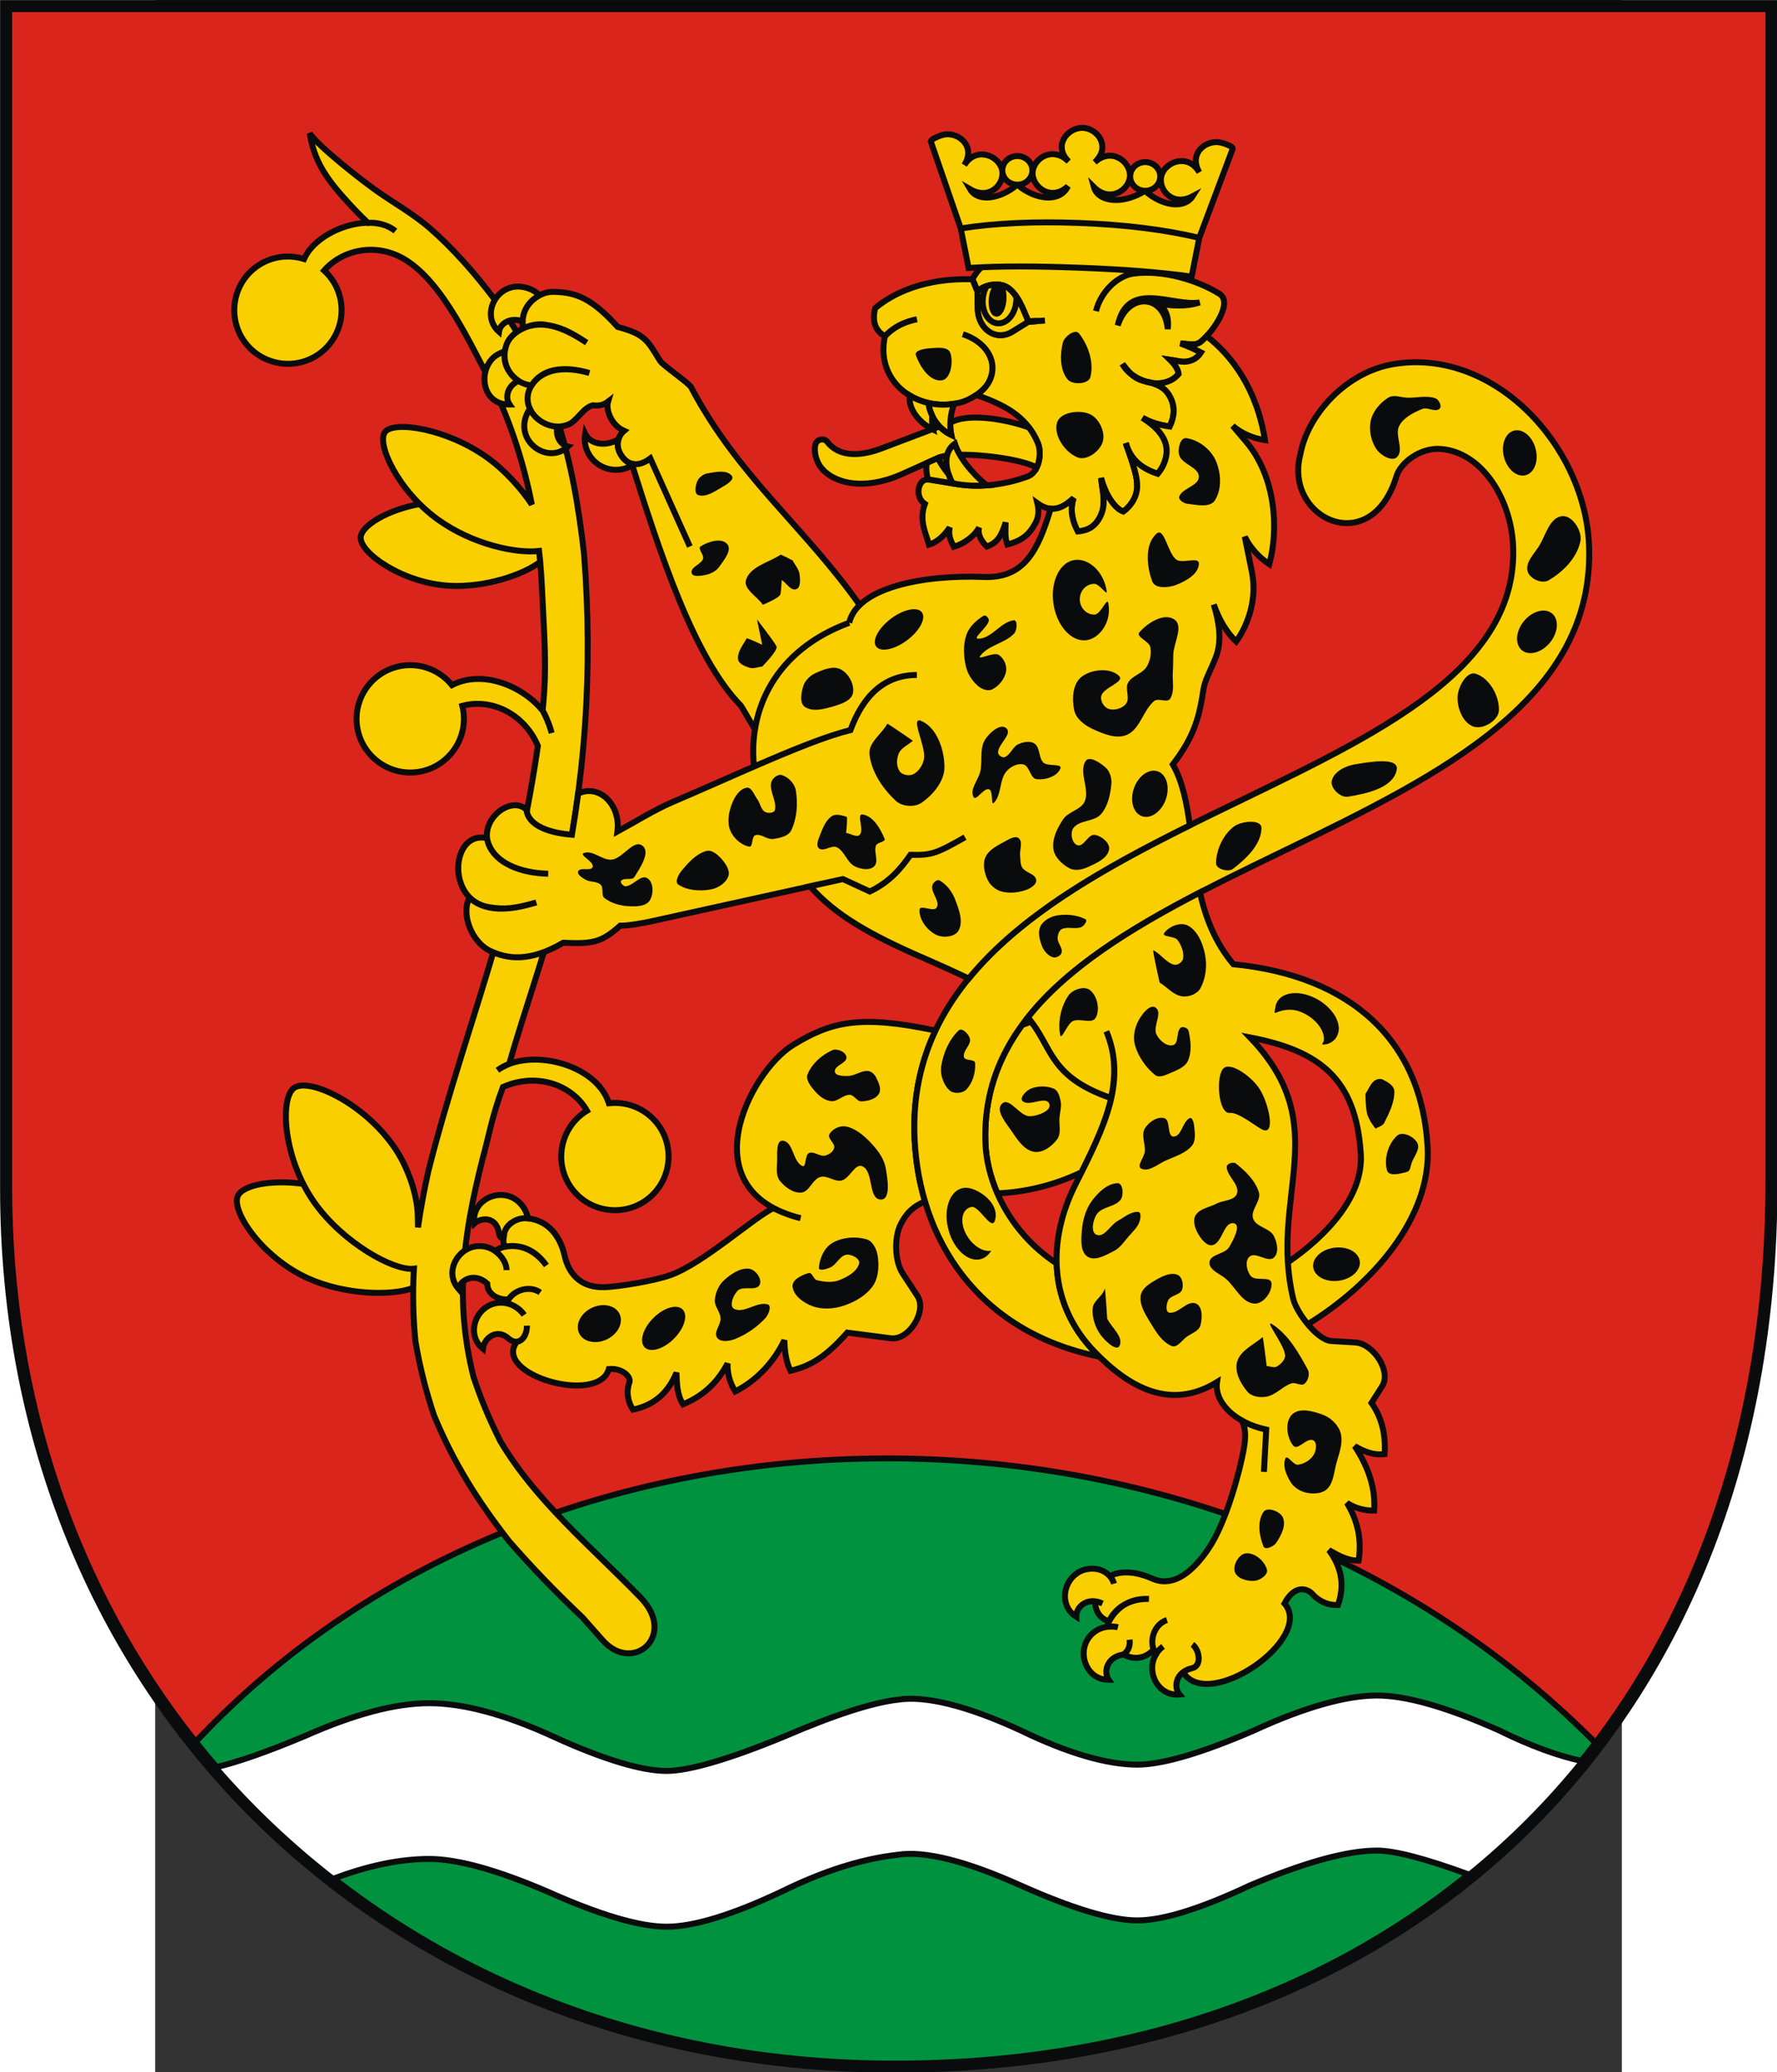
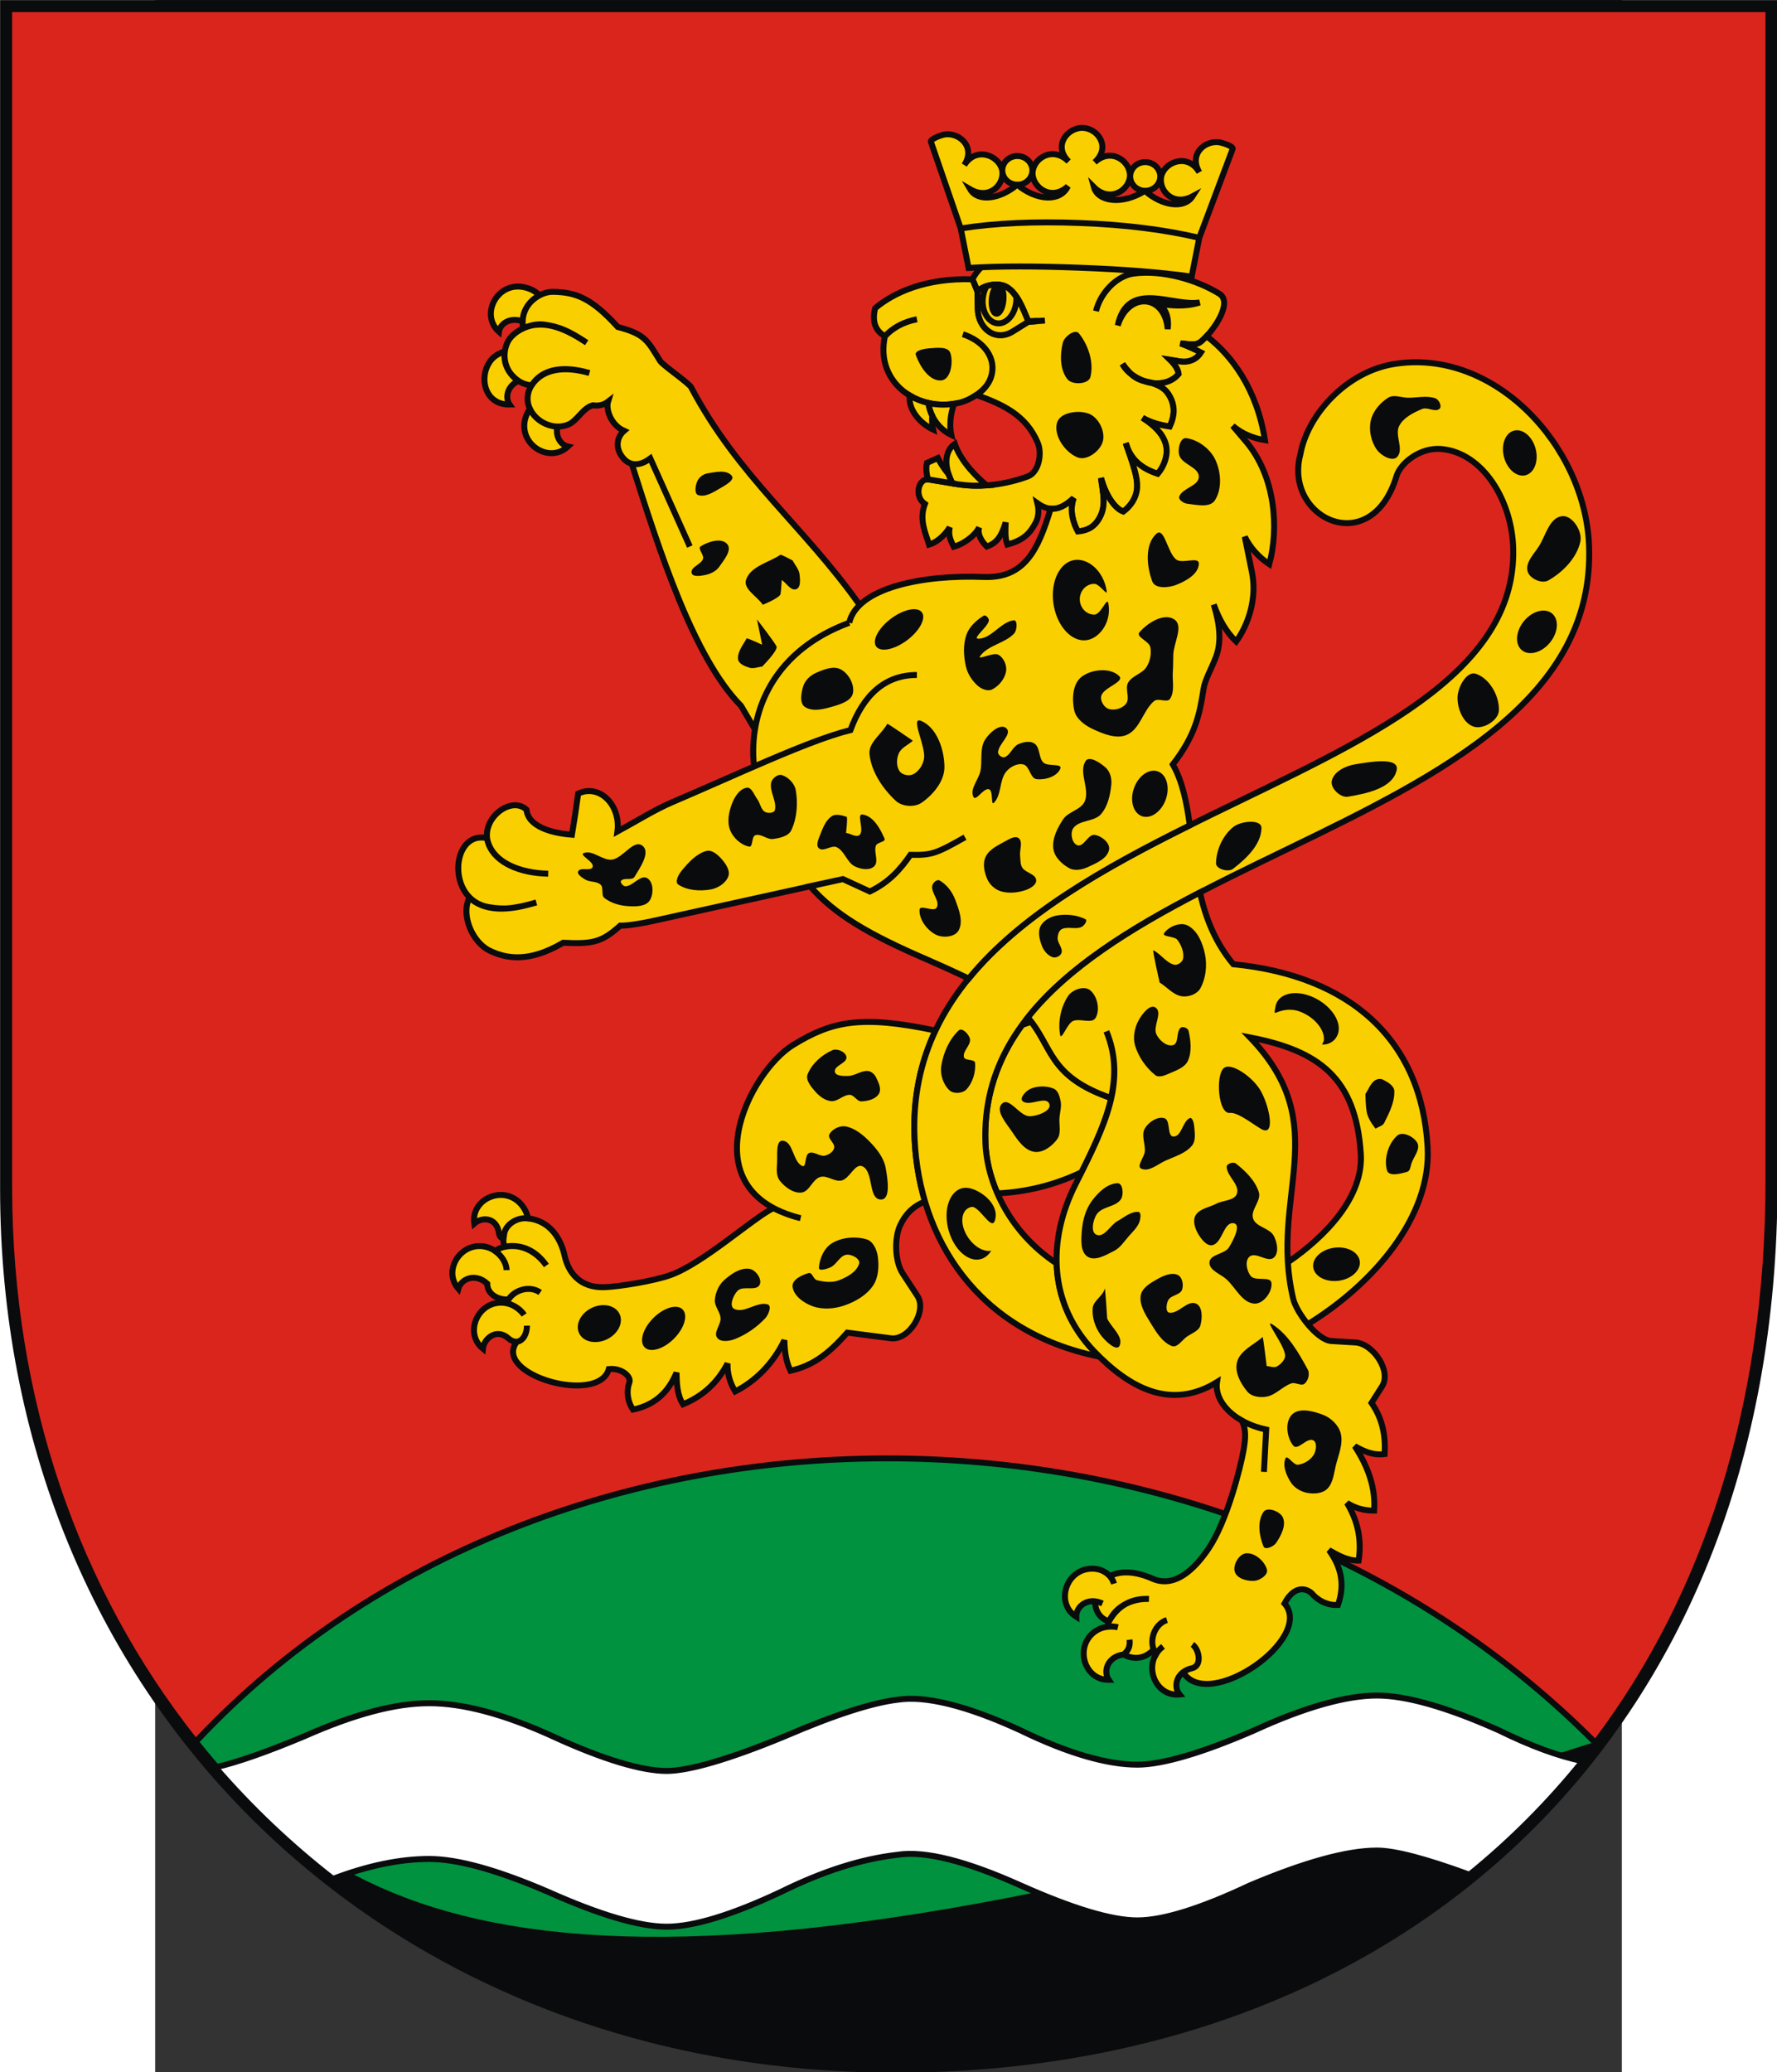
<svg xmlns="http://www.w3.org/2000/svg" xmlns:ns1="http://sodipodi.sourceforge.net/DTD/sodipodi-0.dtd" xmlns:ns2="http://www.inkscape.org/namespaces/inkscape" xml:space="preserve" width="744" height="867.529" style="shape-rendering:geometricPrecision; text-rendering:geometricPrecision; image-rendering:optimizeQuality; fill-rule:evenodd; clip-rule:evenodd" viewBox="0 0 210.256 297.039" id="svg2" ns1:version="0.32" ns2:version="0.45.1" ns1:docname="POL gmina Ostrówek (powiat lubartowski) COA.svg" ns2:output_extension="org.inkscape.output.svg.inkscape" ns1:docbase="C:\Users\Mistrz\Desktop" version="1.0">
  <rect x="0" y="0" width="210.256" height="297.039" fill="#333333" stroke="none" />
  <ns1:namedview ns2:window-height="480" ns2:window-width="640" ns2:pageshadow="2" ns2:pageopacity="0.0" guidetolerance="10.0" gridtolerance="10.0" objecttolerance="10.0" borderopacity="1.0" bordercolor="#666666" pagecolor="#ffffff" id="base" />
  <defs id="defs4">
    <style type="text/css" id="style6">
   
    .str0 {stroke:#0A0B0C;stroke-width:0.5}
    .fil1 {fill:#00923F}
    .fil0 {fill:#0A0B0C}
    .fil2 {fill:#DA251D}
    .fil3 {fill:#FACF00}
    .fil4 {fill:white}
   
  </style>
  </defs>
  <g id="Warstwa_x0020_1" transform="matrix(1.712,0,0,1.712,-78.564,-61.955)">
    <path class="fil0" d="M 181.739,135.235 C 181.739,182.279 149.543,210.111 107.077,209.739 C 64.612,209.367 32.905,178.378 32.905,135.687 L 32.905,36.197 L 181.739,36.197 L 181.739,135.235 L 181.739,135.235 z " id="path10" style="fill:#0a0b0c" />
-     <path class="fil1" d="M 49.616,182.058 C 78.817,150.953 134.545,150.454 166.163,182.146 C 152.94,199.479 131.772,208.951 107.081,208.734 C 83.199,208.524 62.77,198.476 49.616,182.058 L 49.616,182.058 z " id="path12" style="fill:#00923f" />
+     <path class="fil1" d="M 49.616,182.058 C 78.817,150.953 134.545,150.454 166.163,182.146 C 83.199,208.524 62.77,198.476 49.616,182.058 L 49.616,182.058 z " id="path12" style="fill:#00923f" />
    <path class="fil2" d="M 180.731,135.093 C 180.731,153.974 175.495,169.724 166.47,181.748 C 134.591,149.933 78.763,150.43 49.295,181.657 C 39.572,169.334 33.913,153.484 33.913,135.54 L 33.913,37.202 L 180.731,37.202 L 180.731,135.093 L 180.731,135.093 z " id="path14" style="fill:#da251d" />
-     <path class="fil3 str0" d="M 63.099,81.176 C 63.161,80.203 65.325,78.891 68.038,78.396 C 68.503,78.858 69.014,79.297 69.565,79.694 C 72.52,81.818 76.178,82.546 78.037,82.325 C 78.072,82.626 78.103,82.928 78.134,83.23 C 76.712,84.332 73.448,85.423 70.454,85.232 C 66.571,84.985 63.016,82.476 63.099,81.176 z M 73.288,133.299 C 71.692,139.649 70.94,145.037 72.547,151.481 C 73.182,153.399 73.895,155.081 74.805,156.887 C 77.758,161.859 82.326,165.632 86.523,169.945 C 89.636,173.144 85.889,176.394 83.356,173.529 L 81.664,171.616 C 79.489,169.56 77.491,167.497 75.524,165.241 C 72.869,161.831 70.901,158.706 69.24,154.712 C 68.547,152.618 68.059,150.69 67.685,148.517 C 67.475,146.393 67.442,144.395 67.555,142.425 C 65.844,142.624 61.577,140.223 59.208,136.859 C 56.613,133.178 56.297,128.149 57.53,127.281 C 58.762,126.412 63.265,128.49 65.859,132.172 C 67.011,133.807 67.841,136.138 67.88,138.001 L 67.9,138.965 C 68.113,137.438 68.403,135.893 68.757,134.284 C 70.4,127.751 72.625,121.384 74.499,114.917 C 75.946,109.605 77.145,104.095 77.936,98.645 C 76.742,95.852 73.937,94.65 71.611,95.293 C 71.655,95.472 71.69,95.656 71.712,95.845 C 72.007,98.303 70.243,100.548 67.785,100.844 C 65.327,101.139 63.081,99.375 62.786,96.917 C 62.491,94.459 64.255,92.213 66.713,91.918 C 68.302,91.727 69.802,92.396 70.743,93.558 C 73.285,92.232 76.662,93.626 78.322,95.679 C 78.484,95.88 78.857,96.718 79.093,97.568 C 78.875,96.731 78.509,95.993 78.331,95.673 C 78.726,92.022 78.457,89.51 78.3,85.873 C 78.249,84.716 78.175,83.515 78.037,82.325 C 76.178,82.546 72.52,81.818 69.565,79.694 C 66.227,77.293 64.38,73.32 65.142,72.356 C 65.905,71.392 70.343,72.093 73.681,74.494 C 75.181,75.572 76.504,77.05 77.431,78.433 C 76.754,75.004 75.702,71.682 74.183,68.545 C 72.396,65.296 70.04,59.794 66.7,57.856 C 64.306,56.468 61.526,57.129 60.039,58.842 C 60.175,58.966 60.306,59.101 60.429,59.245 C 62.035,61.129 61.808,63.976 59.924,65.582 C 58.039,67.188 55.193,66.961 53.586,65.077 C 51.98,63.193 52.207,60.346 54.091,58.74 C 55.309,57.702 56.929,57.43 58.356,57.876 C 59.454,55.399 64.009,53.883 66.003,55.53 C 65.436,55.076 64.493,54.76 63.717,54.86 C 62.982,54.148 62.615,53.782 61.69,52.753 C 59.772,50.62 59.157,49.227 58.829,47.352 C 59.507,48.405 63.17,51.282 64.461,52.188 C 65.941,53.229 67.539,54.118 68.902,55.309 C 70.831,56.994 72.621,59.026 74.241,61.163 C 79.203,67.705 80.908,74.552 81.806,82.606 C 82.558,92.3 81.933,101.654 79.788,111.117 C 78.575,115.942 76.899,120.529 75.534,125.274 C 75.036,125.49 74.737,125.665 74.554,125.809 C 77.141,123.874 82.82,125.211 83.883,128.569 C 85.37,128.404 86.907,128.981 87.904,130.233 C 89.446,132.17 89.123,135.008 87.186,136.55 C 85.249,138.092 82.412,137.769 80.87,135.832 C 79.328,133.895 79.65,131.058 81.587,129.516 C 81.735,129.398 81.889,129.291 82.047,129.195 C 80.818,127.059 77.883,125.941 75.014,127.21 C 74.086,129.685 73.852,131.258 73.288,133.299 L 73.288,133.299 z M 52.81,136.331 C 53.215,135.436 55.588,134.942 58.285,135.32 C 58.553,135.848 58.86,136.366 59.208,136.859 C 61.577,140.223 65.844,142.624 67.555,142.425 C 67.524,142.957 67.504,143.489 67.496,144.027 C 65.773,144.717 61.801,144.638 58.681,143.226 C 54.86,141.496 52.231,137.61 52.81,136.331 L 52.81,136.331 z " id="path16" style="fill:#facf00;stroke:#0a0b0c;stroke-width:0.5" />
    <path class="fil3 str0" d="M 77.016,147.194 C 77.044,147.827 76.683,148.476 76.194,148.538 C 75.837,148.552 75.596,148.371 75.501,148.284 C 74.481,147.344 73.413,148.284 73.333,149.12 C 71.689,147.779 72.966,144.988 75.186,145.291 C 75.823,145.379 76.471,145.802 76.783,146.289 C 76.419,145.789 75.875,145.432 75.322,145.315 C 75.704,144.242 77.224,143.755 78.127,144.415 C 77.271,143.821 76.035,144.157 75.478,144.998 C 74.664,145.052 73.7,144.609 73.694,143.67 C 72.665,142.741 71.5,143.29 71.277,144.1 C 69.885,142.498 71.618,139.966 73.755,140.64 C 74.572,140.897 75.308,141.75 75.316,142.543 C 75.31,141.953 74.901,141.33 74.356,140.943 C 74.575,140.779 74.84,140.656 75.153,140.589 C 76.547,140.293 77.845,141.002 78.648,142.155 C 77.851,140.999 76.659,140.308 75.153,140.589 C 75.059,140.349 75.03,140.115 75.057,139.901 C 74.794,139.859 74.701,139.624 74.679,139.462 C 74.492,138.085 73.238,138.08 72.612,138.64 C 72.309,136.54 75.14,135.35 76.57,137.075 C 76.83,137.389 77.038,137.785 77.099,138.212 C 76.124,138.082 75.051,138.831 75.101,139.759 C 75.048,138.828 76.114,138.095 77.089,138.205 C 79.353,138.461 79.995,140.528 80.172,141.318 C 80.317,141.971 80.89,144.059 83.529,143.971 C 84.695,143.933 87.656,143.458 89.045,142.956 C 91.804,141.959 95.881,138.234 97.647,137.353 C 98.395,137.718 99.156,138.009 99.936,138.193 C 90.581,135.855 95.645,125.937 99.317,123.683 C 102.566,121.69 104.994,121.169 111.233,122.482 C 109.973,125.159 109.321,128.157 109.481,131.572 C 109.564,133.347 109.851,135.104 110.351,136.788 C 109.362,137.21 108.727,137.818 108.269,138.804 C 107.772,139.875 107.828,141.816 108.476,142.807 L 109.719,144.705 C 110.549,145.974 109.004,148.445 107.501,148.25 L 103.843,147.777 C 102.189,149.65 100.904,150.553 99.09,150.97 C 98.699,150.189 98.602,149.31 98.58,148.417 C 97.619,150.399 96.143,151.849 94.46,152.704 C 94.009,151.969 93.795,151.187 93.82,150.362 C 93.064,151.785 91.96,153.005 90.093,153.778 C 89.576,152.958 89.575,152.041 89.544,151.13 C 88.907,152.644 87.858,153.813 85.902,154.224 C 85.382,153.436 85.368,152.587 85.583,151.99 C 85.816,151.533 85.039,150.718 83.878,150.826 C 83.027,153.883 74.073,151.281 76.179,148.536 C 76.715,148.471 77.036,147.846 77.016,147.194 L 77.016,147.194 z M 118.482,122.014 C 118.737,121.93 118.993,121.839 119.254,121.741 C 121.048,124.075 120.897,126.389 125.931,128.132 C 126.306,126.403 126.375,124.542 125.543,122.552 C 127.105,126.407 125.727,129.823 123.464,134.344 C 121.161,135.453 118.717,136.019 116.412,136.115 C 115.779,134.654 115.461,133.188 115.413,131.881 C 115.272,128.057 116.43,124.832 118.482,122.014 L 118.482,122.014 z " id="path18" style="fill:#facf00;stroke:#0a0b0c;stroke-width:0.5" />
    <path class="fil3 str0" d="M 122.8,77.9 C 122.409,78.984 122.803,80.059 123.149,80.691 C 124.114,80.61 124.628,80.182 124.98,79.533 C 125.54,78.499 125.264,77.542 125.091,76.216 C 125.544,77.86 126.344,78.818 126.958,79.028 C 127.511,78.625 128.068,77.919 128.116,76.993 C 128.158,76.168 127.82,75.172 127.166,73.294 C 127.567,74.736 128.569,75.446 129.839,75.863 C 130.444,75.146 130.742,74.174 130.511,73.359 C 130.272,72.514 129.562,71.796 128.561,71.171 C 129.228,71.563 130.055,71.795 130.847,71.906 C 131.247,71.06 131.303,70.243 130.892,69.446 C 130.535,68.752 130.088,68.494 129.265,68.226 C 128.154,68.025 127.652,67.719 126.891,66.67 C 127.691,68.156 130.346,68.994 131.593,67.505 C 131.538,67.075 131.255,66.682 130.87,66.306 C 131.404,66.382 131.894,66.562 132.419,66.439 C 132.839,66.342 133.179,66.136 133.462,65.7 C 132.895,65.401 132.325,65.157 131.753,64.939 C 132.391,64.983 133.017,65.183 133.48,64.781 C 134.659,63.755 136.107,61.484 135.015,60.799 C 133.169,59.64 130.238,58.76 127.787,59.102 C 126.327,59.305 125.01,60.798 124.672,62.242 C 125.01,60.798 126.508,58.732 129.081,59.024 C 125.419,56.54 116.291,55.594 114.333,59.57 L 114.746,60.597 L 114.774,62.062 C 114.805,63.721 116.273,64.826 117.692,63.944 L 118.988,63.14 L 120.394,63.032 L 119.003,63.1 C 118.541,62.007 118.115,60.796 117.212,60.24 C 116.576,59.848 115.376,59.99 114.751,60.58 L 114.334,59.575 C 110.425,59.452 107.735,60.684 106.183,61.992 C 105.94,62.941 106.078,63.817 106.994,64.344 C 107.627,63.678 108.468,63.164 109.681,62.921 C 108.693,63.12 107.771,63.518 106.994,64.353 C 106.149,68.278 109.821,70.777 113.297,69.896 C 113.668,69.802 114.194,69.578 114.66,69.257 C 115.212,68.878 115.686,68.378 115.882,67.776 C 116.386,66.233 115.327,64.767 113.521,64.174 C 115.318,64.757 116.376,66.223 115.873,67.766 C 115.676,68.368 115.23,68.912 114.66,69.257 C 116.821,70.045 118.81,70.916 119.797,73.274 C 120.174,74.172 119.882,75.74 118.968,76.079 C 117.16,76.749 115.112,77.033 113.198,76.753 L 110.669,76.338 C 109.804,76.196 109.413,77.772 110.343,78.386 C 109.826,79.754 110.438,80.898 110.693,81.795 C 111.222,81.639 111.9,81.177 112.423,80.347 C 112.299,80.99 112.462,81.371 112.76,81.973 C 113.534,81.765 114.503,81.103 114.887,80.353 C 114.724,80.901 115.065,81.501 115.528,81.954 C 116.421,81.642 116.764,81.044 117.105,79.936 C 117.098,80.547 117.022,81.153 117.245,81.784 C 118.604,81.436 119.138,80.848 119.617,79.96 C 119.87,79.492 119.907,78.903 119.765,78.326 C 120.747,79.023 121.651,78.992 122.8,77.9 L 122.8,77.9 z " id="path20" style="fill:#facf00;stroke:#0a0b0c;stroke-width:0.5" />
    <path class="fil3 str0" d="M 123.315,54.861 C 119.529,54.718 116.286,54.863 113.344,55.316 L 110.846,48.06 C 110.776,47.842 111.672,47.519 111.902,47.468 C 113.13,47.197 114.652,48.433 113.642,50.011 C 114.638,48.425 116.514,49.209 116.8,50.381 C 117.086,51.553 115.791,53.003 114.136,52.037 C 114.791,53.144 116.67,52.854 118.076,51.652 C 117.369,51.646 116.813,51.096 116.825,50.433 C 116.836,49.772 117.412,49.242 118.106,49.254 C 118.8,49.266 119.357,49.816 119.345,50.477 C 119.333,51.139 118.757,51.67 118.076,51.652 C 119.693,53.003 121.687,53.125 122.316,51.791 C 120.926,53.08 119.323,51.864 119.361,50.661 C 119.4,49.459 121.041,48.374 122.382,49.713 C 121.029,48.385 122.302,46.858 123.562,46.896 C 124.822,46.934 125.962,48.501 124.561,49.778 C 125.951,48.489 127.554,49.706 127.516,50.908 C 127.477,52.11 125.836,53.195 124.495,51.857 C 124.831,53.086 126.865,53.373 128.772,52.167 C 129.466,52.178 130.042,51.648 130.054,50.986 C 130.065,50.324 129.509,49.774 128.815,49.762 C 128.12,49.75 127.545,50.28 127.533,50.942 C 127.521,51.604 128.078,52.154 128.772,52.167 C 130.203,53.443 132.065,53.708 132.759,52.625 C 131.07,53.533 129.828,52.039 130.155,50.878 C 130.482,49.717 132.385,48.998 133.325,50.618 C 132.37,49.006 133.936,47.823 135.153,48.137 C 135.381,48.195 136.192,48.448 136.113,48.663 L 133.319,56.103 C 130.402,55.417 127.146,55.005 123.315,54.861 C 119.529,54.718 116.286,54.863 113.344,55.316 L 114.001,58.626 C 116.649,58.455 119.694,58.471 123.307,58.607 C 126.967,58.745 130.04,58.978 132.681,59.355 L 133.319,56.103 C 130.402,55.417 127.146,55.005 123.315,54.861 L 123.315,54.861 z " id="path22" style="fill:#facf00;stroke:#0a0b0c;stroke-width:0.5" />
    <path class="fil3 str0" d="M 149.838,76.051 C 147.698,83.09 140.383,79.581 141.779,74.256 C 142.377,70.894 145.645,67.326 149.598,66.675 C 158.004,65.292 165.623,73.506 165.957,81.849 C 166.982,107.455 114.507,107.371 115.412,131.881 C 115.531,135.102 117.291,139.285 121.376,141.987 C 121.459,144.659 122.464,147.214 124.531,149.362 C 124.672,149.508 124.814,149.651 124.958,149.791 C 114.664,147.704 109.868,139.84 109.481,131.571 C 108.182,103.861 160.179,103.409 159.607,82.1 C 159.501,78.141 157.088,74.077 153.564,73.785 C 151.834,73.641 150.177,74.938 149.838,76.051 L 149.838,76.051 z " id="path24" style="fill:#facf00;stroke:#0a0b0c;stroke-width:0.5" />
    <path class="fil3 str0" d="M 136.168,116.928 C 134.62,115.062 133.844,113.016 133.374,110.919 C 127.533,113.948 122.267,117.219 118.966,121.386 C 121.077,123.838 120.643,126.3 125.931,128.131 C 126.306,126.402 126.375,124.541 125.543,122.551 C 127.213,126.673 125.521,130.29 122.983,135.296 C 120.517,140.161 120.757,145.44 124.531,149.361 C 127.52,152.466 130.972,154.278 134.804,151.918 C 134.564,153.534 136.178,155.3 138.923,155.899 L 138.734,159.436 L 138.924,155.894 C 138.078,155.704 137.429,155.456 136.858,155.121 C 137.261,155.833 137.203,156.629 137.019,157.666 C 136.761,159.12 135.633,163.579 134.106,165.842 C 131.751,169.333 129.952,168.625 129.341,168.353 C 128.754,168.092 127.132,167.49 125.834,168.162 C 126.007,168.372 126.122,168.582 126.18,168.793 C 125.942,168.045 125.247,167.553 124.392,167.542 C 122.151,167.512 121.221,170.439 123.017,171.568 C 122.996,170.732 123.953,169.87 125.211,170.459 C 125.014,170.371 124.813,170.297 124.587,170.277 C 124.594,170.99 124.948,171.728 125.764,171.95 C 126.504,170.609 127.684,170.009 129.105,170.076 C 127.7,170.035 126.357,170.653 125.764,171.95 C 125.694,172.103 125.645,172.256 125.614,172.406 C 125.936,172.363 126.266,172.38 126.501,172.446 C 125.867,172.313 125.198,172.416 124.71,172.721 C 122.811,173.91 123.616,176.873 125.737,176.85 C 125.267,176.155 125.604,174.913 126.98,174.727 C 127.352,174.427 127.55,174.074 127.481,173.488 C 127.554,174.071 127.356,174.43 126.98,174.731 C 127.781,175.165 128.734,175.14 129.498,174.317 C 129.154,173.368 129.623,172.174 130.609,171.843 C 129.519,172.18 129.005,173.747 129.708,174.688 C 129.836,174.441 130.051,174.237 130.287,174.054 C 128.497,175.401 129.553,178.284 131.665,178.079 C 131.135,177.429 131.366,176.176 132.721,175.873 C 133.588,175.678 133.3,174.277 132.744,173.888 C 133.308,174.279 133.581,175.643 132.734,175.874 C 132.485,175.942 132.22,176.012 131.967,176.219 C 134.075,179.588 143.003,173.379 140.457,170.454 C 141.364,168.742 142.477,169.262 142.834,169.711 C 143.299,170.208 144.014,170.623 144.933,170.584 C 145.572,168.746 145.123,167.284 144.18,165.992 C 144.956,166.423 145.721,166.883 146.665,166.863 C 146.957,164.917 146.494,163.384 145.686,162.038 C 146.363,162.473 147.121,162.687 147.962,162.68 C 148.093,160.847 147.509,159.079 146.338,157.282 C 147.094,157.712 147.876,158.072 148.839,157.946 C 148.961,156.089 148.49,154.736 147.743,153.662 L 148.615,152.291 C 149.452,151.027 147.895,148.691 146.382,148.6 L 144.379,148.479 C 143.2,148.409 141.458,146.092 141.186,144.95 C 139.134,136.308 144.72,130.491 137.566,123.055 C 143.354,124.174 146.433,126.457 146.844,132.799 C 147.075,136.379 143.966,139.673 140.738,141.887 C 140.798,142.871 140.934,143.89 141.186,144.95 C 141.32,145.51 141.806,146.353 142.407,147.074 C 147.897,143.697 152.759,138.086 152.44,132.254 C 151.949,123.255 145.958,117.891 136.168,116.928 L 136.168,116.928 z " id="path26" style="fill:#facf00;stroke:#0a0b0c;stroke-width:0.5" />
    <path class="fil3 str0" d="M 72.202,111.355 C 73.78,112.766 76.054,112.262 77.81,111.758 C 76.039,112.268 75.187,112.373 73.837,112.15 C 70.208,111.551 70.677,105.7 73.673,106.369 C 74.052,108.432 76.494,109.302 78.803,109.349 C 76.487,109.309 74.411,108.46 73.806,106.868 C 73.034,104.839 75.659,102.752 76.984,103.986 C 77.118,105.381 79.031,105.949 80.788,106.085 C 80.984,104.937 81.157,103.79 81.309,102.643 C 81.59,102.503 81.897,102.426 82.219,102.426 C 83.547,102.426 84.63,103.739 84.63,105.348 C 84.63,105.508 84.619,105.664 84.599,105.817 C 86.073,105.017 87.736,103.978 89.174,103.367 C 94.469,101.115 100.671,98.156 104.109,97.326 C 105.177,94.421 106.974,92.704 109.674,92.709 C 106.974,92.704 105.177,94.421 104.109,97.326 C 102.111,97.808 99.18,99.011 96.035,100.375 C 95.534,95.635 97.793,90.624 104.006,88.337 C 99.148,90.126 96.708,93.579 96.114,97.267 L 94.942,95.284 C 90.963,91.246 88.092,82.264 85.801,75.031 C 86.176,75.109 86.681,75.074 87.352,74.576 L 90.661,81.952 L 87.352,74.576 C 86.562,75.174 85.572,75.367 84.894,74.292 C 84.378,73.475 84.653,72.694 85.155,72.265 C 84.04,71.773 83.615,70.461 83.811,69.821 C 83.511,70.052 83.094,70.212 82.541,70.128 C 81.747,70.308 81.228,71.411 80.525,71.72 C 79.263,72.273 77.781,71.537 77.268,70.416 C 77.105,70.645 76.947,70.987 76.878,71.249 C 76.302,73.414 78.91,75.038 80.451,73.579 C 79.832,73.437 79.389,72.711 79.572,71.919 C 78.925,71.899 77.778,71.517 77.268,70.416 C 76.991,69.826 76.983,69.131 77.41,68.46 C 78.304,67.053 80.077,66.788 82.254,67.423 C 80.082,66.796 78.295,67.102 77.409,68.459 C 76.03,68.346 74.97,67.04 75.169,65.613 C 75.115,65.942 74.991,67.149 76.313,68.086 C 75.392,68.486 75.159,69.475 75.568,70.063 C 73.421,70.097 72.936,67.657 74.027,66.327 C 74.298,65.997 74.713,65.755 75.169,65.613 C 75.201,65.383 75.262,65.159 75.355,64.937 C 75.802,63.87 77.412,63.221 78.427,63.362 C 79.752,63.546 80.519,63.892 82.025,64.883 C 80.531,63.901 78.58,62.824 76.695,63.683 C 76.474,62.356 77.19,61.372 78.07,60.921 C 77.716,60.534 77.194,60.311 76.694,60.221 C 74.488,59.826 73.094,62.56 74.68,63.969 C 74.782,63.242 75.683,62.721 76.659,63.105 C 76.66,62.509 76.941,61.541 78.07,60.921 C 78.452,60.719 78.857,60.618 79.236,60.625 C 81.15,60.659 82.447,61.171 84.626,63.568 C 86.974,64.181 87.13,64.753 88.178,66.418 C 88.408,66.783 90.578,68.256 90.771,68.621 C 94.721,76.097 100.228,80.26 104.886,86.851 C 104.441,87.282 104.135,87.776 104.006,88.337 C 104.678,85.412 110.14,84.297 115.255,84.502 C 118.686,84.64 119.817,82.26 120.875,78.787 C 121.474,78.844 122.09,78.574 122.8,77.9 C 122.41,78.984 122.804,80.058 123.149,80.69 C 124.114,80.61 124.629,80.182 124.98,79.533 C 125.541,78.498 125.264,77.542 125.091,76.216 C 125.544,77.86 126.344,78.817 126.958,79.027 C 127.511,78.624 128.068,77.919 128.116,76.993 C 128.158,76.168 127.82,75.171 127.166,73.294 C 127.567,74.736 128.569,75.446 129.839,75.863 C 130.445,75.146 130.742,74.173 130.511,73.358 C 130.272,72.513 129.562,71.795 128.561,71.17 C 129.228,71.563 130.055,71.795 130.848,71.906 C 131.247,71.06 131.303,70.243 130.893,69.446 C 130.536,68.752 130.088,68.493 129.266,68.225 C 128.154,68.025 127.652,67.719 126.892,66.669 C 127.691,68.156 130.347,68.994 131.593,67.504 C 131.538,67.074 131.255,66.682 130.87,66.306 C 131.404,66.382 131.894,66.561 132.419,66.439 C 132.839,66.341 133.18,66.136 133.462,65.7 C 132.895,65.4 132.325,65.157 131.753,64.939 C 132.391,64.983 133.017,65.183 133.48,64.78 C 133.63,64.65 133.784,64.5 133.937,64.335 C 136.039,65.957 138.142,68.745 138.819,73.046 C 137.765,72.876 136.864,72.476 136.117,71.846 L 137.22,73.144 C 139.722,76.089 139.989,80.459 139.181,83.433 C 138.267,82.819 137.583,82.05 137.128,81.128 L 137.731,84.103 C 138.171,86.275 137.442,88.465 136.41,89.906 C 135.579,89.118 134.977,88.056 134.531,86.807 C 135.013,88.385 135.21,89.891 134.717,91.194 C 134.318,92.246 133.8,93.073 133.672,93.905 C 133.341,96.072 132.971,97.787 131.104,100.2 C 131.917,101.624 132.263,103.39 132.527,105.296 C 125.338,108.869 118.376,112.787 114.014,118.128 C 112.773,117.537 111.413,116.92 110.555,116.55 C 105.555,114.397 102.808,112.761 100.722,110.396 L 103.48,109.8 L 105.736,110.839 C 107.405,110.037 108.333,108.915 109.135,107.768 C 110.96,107.819 111.375,107.608 113.703,106.298 C 111.375,107.608 110.96,107.819 109.135,107.768 C 108.333,108.915 107.405,110.037 105.736,110.839 L 103.48,109.8 L 87.528,113.317 C 86.739,113.491 85.446,113.719 84.832,113.698 C 83.271,115.099 82.529,115.244 80.052,115.131 C 77.198,116.808 75.312,116.469 73.913,115.8 C 72.446,115.098 71.469,112.809 72.202,111.355 L 72.202,111.355 z " id="path28" style="fill:#facf00;stroke:#0a0b0c;stroke-width:0.5" />
-     <path class="fil3 str0" d="M 102.165,73.18 C 102.694,73.879 103.954,74.785 106.727,73.733 L 111.573,71.896 C 111.847,72.186 112.177,72.431 112.552,72.61 C 112.482,72.285 112.456,71.927 112.474,71.554 L 112.871,71.404 C 114.325,70.852 117.109,71.281 119.058,71.985 C 119.343,72.359 119.592,72.784 119.797,73.274 C 120.042,73.856 120.004,74.717 119.7,75.344 C 118.652,74.715 115.438,74.237 113.269,74.268 C 113.086,73.952 112.946,73.645 112.849,73.355 C 112.506,73.599 112.294,73.938 112.201,74.339 C 111.901,74.38 111.654,74.439 111.476,74.519 L 108.465,75.871 C 104.754,77.537 102.085,76.386 101.386,74.914 C 101.176,74.471 101.044,73.855 101.183,73.384 C 101.314,72.94 101.922,72.86 102.165,73.18 L 102.165,73.18 z " id="path30" style="fill:#facf00;stroke:#0a0b0c;stroke-width:0.5" />
    <path class="fil3 str0" d="M 110.636,69.933 C 110.636,69.933 110.635,69.933 110.635,69.933 C 110.765,71.004 111.464,72.091 112.552,72.61 C 112.389,71.846 112.468,70.901 112.787,70.001 C 112.053,70.117 111.322,70.089 110.636,69.933 L 110.636,69.933 z " id="path32" style="fill:#facf00;stroke:#0a0b0c;stroke-width:0.5" />
    <path class="fil3 str0" d="M 109.065,69.303 C 108.945,70.549 109.979,71.659 111.028,72.159 C 110.953,71.806 110.93,71.414 110.958,71.006 C 110.79,70.661 110.679,70.297 110.635,69.933 C 110.635,69.933 110.636,69.933 110.636,69.933 C 110.636,69.933 110.637,69.933 110.637,69.933 C 110.075,69.805 109.542,69.592 109.065,69.303 z " id="path34" style="fill:#facf00;stroke:#0a0b0c;stroke-width:0.5" />
    <path class="fil3 str0" d="M 112.649,76.663 C 111.955,75.327 111.938,74.002 112.849,73.355 C 113.203,74.411 114.134,75.684 115.522,76.832 C 114.742,76.888 113.959,76.864 113.198,76.753 L 112.649,76.663 L 112.649,76.663 z " id="path36" style="fill:#facf00;stroke:#0a0b0c;stroke-width:0.5" />
    <path class="fil3 str0" d="M 110.604,76.332 C 110.462,75.835 110.427,75.362 110.514,74.951 L 111.428,74.541 C 111.646,74.975 111.947,75.433 112.324,75.893 C 112.406,76.146 112.515,76.404 112.649,76.663 L 112.908,76.705 L 110.669,76.338 C 110.647,76.335 110.626,76.333 110.604,76.332 L 110.604,76.332 z " id="path38" style="fill:#facf00;stroke:#0a0b0c;stroke-width:0.5" />
    <path class="fil0 str0" d="M 133.354,61.516 C 132.229,61.896 130.851,61.802 129.915,61.588 C 130.466,62.034 130.804,62.675 130.676,63.743 C 130.429,60.811 127.386,60.606 126.492,63.441 C 127.338,59.559 131.021,61.883 133.354,61.516 L 133.354,61.516 z " id="path40" style="fill:#0a0b0c;stroke:#0a0b0c;stroke-width:0.5" />
    <path class="fil3 str0" d="M 114.488,59.956 L 114.492,59.956 L 114.751,60.58 C 115.376,59.99 116.576,59.848 117.212,60.24 C 118.115,60.796 118.54,62.007 119.003,63.1 L 119.508,63.075 L 119.508,63.1 L 118.987,63.14 L 117.692,63.944 C 116.273,64.826 114.805,63.721 114.774,62.062 L 114.746,60.597 L 114.488,59.956 L 114.488,59.956 z " id="path42" style="fill:#facf00;stroke:#0a0b0c;stroke-width:0.5" />
    <path class="fil3 str0" d="M 115.508,60.156 C 116.082,59.968 116.734,59.945 117.212,60.24 C 117.535,60.439 117.784,60.728 117.999,61.06 C 118.006,61.183 118.004,61.309 117.993,61.437 C 117.901,62.51 117.196,63.329 116.425,63.263 C 115.653,63.197 115.098,62.268 115.19,61.197 C 115.224,60.806 115.338,60.449 115.508,60.156 L 115.508,60.156 z " id="path44" style="fill:#facf00;stroke:#0a0b0c;stroke-width:0.5" />
    <path class="fil0 str0" d="M 116.531,60.095 C 116.8,60.118 116.976,60.667 116.92,61.318 C 116.865,61.966 116.598,62.477 116.328,62.453 C 116.059,62.43 115.885,61.882 115.941,61.233 C 115.997,60.583 116.262,60.072 116.531,60.095 z " id="path46" style="fill:#0a0b0c;stroke:#0a0b0c;stroke-width:0.5" />
-     <path class="fil3 str0" d="M 84.683,72.974 C 84.653,72.991 84.624,73.008 84.593,73.025 C 83.572,73.586 82.382,73.391 81.944,72.593 C 81.927,72.563 81.913,72.532 81.898,72.501 C 81.804,73.06 81.888,73.651 82.18,74.182 C 82.871,75.442 84.47,75.902 85.739,75.205 C 85.773,75.186 85.806,75.167 85.838,75.147 C 85.826,75.109 85.814,75.07 85.801,75.031 C 85.857,75.043 85.916,75.051 85.978,75.057 C 85.979,75.056 85.98,75.055 85.981,75.055 C 85.586,75.013 85.206,74.788 84.894,74.292 C 84.596,73.82 84.562,73.36 84.683,72.974 L 84.683,72.974 z " id="path48" style="fill:#facf00;stroke:#0a0b0c;stroke-width:0.5" />
    <path class="fil4 str0" d="M 155.941,193.168 C 152.293,191.831 149.7,191.146 148.195,191.146 C 145.68,191.146 142.113,192.141 137.551,194.07 C 133.457,196 130.299,196.994 128.136,196.994 C 125.972,196.994 122.697,196 118.369,194.07 C 113.807,192.023 110.357,191.146 108.077,191.497 C 104.977,191.848 101.76,192.9 98.31,194.597 C 94.216,196.527 90.999,197.521 88.719,197.521 C 86.438,197.521 83.105,196.527 78.777,194.597 C 74.567,192.784 71.233,191.848 68.835,191.848 C 66.378,191.848 63.674,192.414 60.776,193.519 C 57.19,190.729 53.895,187.606 50.931,184.179 C 52.744,183.762 55.224,182.899 58.425,181.555 C 62.52,179.742 65.97,178.807 68.835,178.807 C 71.701,178.807 75.151,179.742 79.128,181.555 C 83.455,183.544 86.672,184.479 88.719,184.479 C 90.532,184.479 93.866,183.544 98.661,181.555 C 102.872,179.742 106.03,178.748 108.077,178.514 C 110.357,178.163 113.807,178.982 118.369,181.088 C 122.346,183.017 125.621,183.952 128.136,183.952 C 130.182,183.952 133.457,183.017 137.902,181.088 C 142.229,179.099 145.68,178.163 148.195,178.163 C 150.593,178.163 153.984,179.099 158.429,181.088 C 161.081,182.394 163.411,183.244 165.42,183.657 C 162.583,187.172 159.413,190.349 155.941,193.168 z " id="path50" style="fill:#ffffff;stroke:#0a0b0c;stroke-width:0.5" />
    <path class="fil0" d="M 84.667,146.028 C 85.147,146.683 84.826,147.662 83.954,148.209 C 83.082,148.756 81.979,148.669 81.5,148.014 C 81.02,147.36 81.34,146.381 82.213,145.833 C 83.085,145.286 84.188,145.374 84.667,146.028 z M 90.05,145.828 C 90.53,146.301 90.209,147.402 89.337,148.279 C 88.465,149.156 87.362,149.486 86.882,149.013 C 86.403,148.54 86.723,147.44 87.595,146.562 C 88.468,145.685 89.57,145.355 90.05,145.828 z M 95.638,142.43 C 94.87,142.331 94.098,142.874 93.522,143.392 C 93.075,143.795 92.807,144.427 92.753,145.027 C 92.704,145.562 93.201,146.029 93.234,146.566 C 93.267,147.118 92.621,147.752 92.945,148.201 C 93.246,148.617 94.007,148.489 94.484,148.297 C 95.423,147.917 96.293,147.307 96.984,146.566 C 97.25,146.281 97.55,145.523 97.177,145.412 C 96.277,145.145 95.24,146.19 94.388,145.796 C 93.914,145.578 94.299,144.618 94.676,144.258 C 95.132,143.823 96.21,144.334 96.503,143.777 C 96.752,143.305 96.167,142.499 95.638,142.43 L 95.638,142.43 z M 101.469,142.34 C 101.448,142.667 102.153,142.442 102.449,142.304 C 102.962,142.063 103.225,141.323 103.787,141.253 C 104.214,141.2 104.958,141.595 104.835,142.007 C 104.627,142.703 103.827,143.127 103.15,143.391 C 102.576,143.615 101.9,143.528 101.3,143.385 C 101.006,143.315 100.909,142.709 100.617,142.787 C 100.047,142.941 99.194,143.346 99.264,143.933 C 99.356,144.71 100.213,145.301 100.948,145.568 C 101.775,145.869 102.755,145.791 103.588,145.507 C 104.511,145.193 105.45,144.656 105.998,143.85 C 106.468,143.162 106.512,142.207 106.397,141.382 C 106.319,140.82 106.001,140.121 105.457,139.964 C 104.53,139.696 103.409,139.786 102.581,140.279 C 101.91,140.679 101.52,141.561 101.469,142.34 z M 102.348,131.168 C 102.157,131.521 102.834,131.911 102.749,132.304 C 102.677,132.637 102.296,132.887 101.962,132.956 C 101.523,133.047 101.041,132.555 100.633,132.742 C 100.264,132.91 100.435,133.994 100.069,133.82 C 99.271,133.44 99.34,131.811 98.461,131.71 C 97.822,131.636 98.013,132.935 97.965,133.578 C 97.927,134.083 97.888,134.687 98.21,135.078 C 98.642,135.603 99.326,136.116 100.002,136.049 C 100.68,135.982 100.923,134.94 101.576,134.745 C 102.159,134.57 102.789,135.183 103.38,135.036 C 104.062,134.865 104.498,133.547 105.129,133.857 C 106.072,134.32 105.58,136.568 106.629,136.632 C 107.525,136.686 107.219,134.856 107.058,133.973 C 106.907,133.145 106.334,132.42 105.75,131.814 C 105.192,131.236 104.51,130.662 103.72,130.512 C 103.222,130.418 102.59,130.722 102.348,131.168 L 102.348,131.168 z M 102.603,124.125 C 103.002,123.95 103.728,124.271 103.776,124.704 C 103.834,125.217 102.758,125.395 102.802,125.911 C 102.835,126.299 103.521,126.291 103.911,126.284 C 104.471,126.275 104.978,125.845 105.537,125.865 C 105.824,125.875 106.107,126.111 106.235,126.367 C 106.449,126.793 106.738,127.362 106.496,127.773 C 106.225,128.232 105.562,128.393 105.029,128.413 C 104.654,128.427 104.421,127.868 104.046,127.865 C 103.501,127.86 103.041,128.445 102.499,128.394 C 101.983,128.346 101.507,127.986 101.167,127.595 C 100.817,127.192 100.323,126.621 100.527,126.128 C 100.894,125.239 101.722,124.511 102.603,124.125 z M 113.174,122.47 C 112.369,123.233 111.881,124.362 111.713,125.458 C 111.605,126.165 111.88,127.003 112.404,127.489 C 112.752,127.81 113.5,127.757 113.823,127.412 C 114.354,126.844 114.609,125.97 114.548,125.195 C 114.521,124.843 113.686,125.046 113.612,124.701 C 113.5,124.179 114.218,123.704 114.116,123.18 C 114.04,122.794 113.459,122.199 113.174,122.47 z M 113.972,135.661 C 114.975,135.805 116.654,137.028 116.201,138.402 C 115.91,139.285 114.883,137.127 114.241,137.254 C 113.492,137.401 113.252,138.345 113.707,139.354 C 114.161,140.362 115.143,141.065 115.892,140.917 C 115.896,140.916 115.905,140.911 115.903,140.915 C 115.58,141.447 115.076,141.737 114.485,141.652 C 113.354,141.489 112.315,140.01 112.174,138.361 C 112.033,136.71 112.841,135.498 113.972,135.661 L 113.972,135.661 z M 137.252,166.254 C 137.981,166.202 138.779,166.898 138.983,167.6 C 139.116,168.058 138.4,168.528 137.925,168.562 C 137.324,168.605 136.459,168.37 136.29,167.792 C 136.121,167.212 136.649,166.297 137.252,166.254 L 137.252,166.254 z M 138.695,162.792 C 139.014,162.322 140.115,162.747 140.329,163.273 C 140.605,163.949 140.163,164.784 139.752,165.388 C 139.547,165.69 138.832,166.015 138.695,165.677 C 138.332,164.786 138.154,163.587 138.695,162.792 z M 141.196,157.245 C 141.56,157.684 142.325,156.55 142.845,156.785 C 143.219,156.954 143.113,157.666 142.897,158.015 C 142.625,158.456 142.092,158.773 141.579,158.838 C 141.192,158.886 140.682,157.949 140.534,158.31 C 140.276,158.941 140.615,159.73 140.979,160.306 C 141.27,160.767 141.818,161.096 142.354,161.195 C 142.912,161.298 143.615,161.261 144.024,160.869 C 144.53,160.385 144.586,159.579 144.753,158.899 C 144.969,158.022 145.387,157.097 145.166,156.221 C 144.992,155.526 144.357,154.917 143.688,154.66 C 142.873,154.347 141.677,154.022 141.072,154.65 C 140.471,155.273 140.642,156.579 141.196,157.245 L 141.196,157.245 z M 138.628,148.146 C 137.881,148.8 136.754,149.262 136.488,150.219 C 136.251,151.071 136.781,152.052 137.353,152.725 C 137.712,153.148 138.421,153.238 138.965,153.135 C 139.733,152.989 140.293,152.279 141.033,152.026 C 141.382,151.907 141.858,152.288 142.139,152.05 C 142.448,151.791 142.596,151.224 142.404,150.87 C 141.641,149.462 140.79,147.955 139.446,147.086 C 138.672,146.586 140.404,148.724 140.504,149.64 C 140.547,150.03 140.165,150.4 139.831,150.605 C 139.584,150.755 139.253,150.589 138.965,150.581 C 138.965,150.581 138.668,148.111 138.628,148.146 L 138.628,148.146 z M 131.879,144.184 C 131.715,144.636 130.957,144.629 130.725,145.05 C 130.554,145.36 130.47,146.064 130.821,146.108 C 131.595,146.204 132.31,145.044 133.033,145.338 C 133.609,145.573 133.583,146.565 133.418,147.166 C 133.285,147.648 132.67,147.835 132.264,148.127 C 131.867,148.413 131.467,149.08 131.013,148.897 C 130.172,148.555 129.661,147.651 129.186,146.877 C 128.778,146.212 128.292,145.435 128.417,144.665 C 128.518,144.039 129.21,143.63 129.763,143.319 C 130.278,143.029 130.947,142.71 131.494,142.934 C 131.898,143.099 132.028,143.774 131.879,144.184 L 131.879,144.184 z M 125.399,144.094 C 125.266,144.716 124.453,145.083 124.395,145.717 C 124.324,146.489 124.595,147.32 125.047,147.949 C 125.407,148.449 126.42,149.428 126.655,148.859 C 126.973,148.09 125.957,147.348 125.608,146.593 C 125.608,146.593 125.444,143.883 125.399,144.094 z M 126.47,135.263 C 125.617,135.297 124.868,136.025 124.354,136.706 C 123.822,137.409 123.56,138.327 123.488,139.206 C 123.427,139.958 123.335,141.01 123.969,141.418 C 124.604,141.826 125.506,141.274 126.181,140.937 C 126.708,140.673 127.042,140.129 127.431,139.687 C 127.749,139.326 128.126,138.982 128.297,138.533 C 128.4,138.262 128.49,137.682 128.201,137.667 C 127.57,137.634 127.022,138.13 126.47,138.436 C 125.864,138.773 125.396,139.81 124.739,139.59 C 124.191,139.408 124.415,138.337 124.739,137.86 C 125.182,137.204 126.319,137.268 126.758,136.609 C 127.013,136.227 126.928,135.245 126.47,135.263 L 126.47,135.263 z M 135.615,133.903 C 135.645,134.694 136.695,135.352 136.48,136.114 C 136.306,136.735 135.32,136.679 134.749,136.98 C 134.166,137.288 133.364,137.38 133.018,137.942 C 132.747,138.382 132.952,139.033 133.21,139.48 C 133.473,139.936 133.956,140.589 134.461,140.442 C 135.267,140.208 135.361,138.496 136.192,138.615 C 136.87,138.712 136.167,140.051 135.807,140.634 C 135.447,141.218 134.221,141.2 134.172,141.885 C 134.124,142.563 135.115,142.866 135.615,143.327 C 136.366,144.02 136.904,145.268 137.923,145.347 C 138.672,145.404 139.458,144.361 139.365,143.616 C 139.29,143.012 138.022,143.507 137.634,143.039 C 137.287,142.618 137.112,141.745 137.538,141.404 C 138.064,140.983 139.046,141.939 139.558,141.5 C 140.02,141.103 139.843,140.211 139.558,139.673 C 139.206,139.009 138.07,138.941 137.827,138.23 C 137.582,137.516 138.532,136.738 138.308,136.018 C 138.001,135.039 137.191,134.248 136.384,133.614 C 136.169,133.445 135.604,133.629 135.615,133.903 L 135.615,133.903 z M 138.392,127.409 C 139.132,128.587 139.725,131.241 138.642,130.794 C 138.141,130.587 136.609,129.294 135.887,129.38 C 134.889,129.498 134.666,126.181 135.386,125.615 C 135.999,125.133 137.708,126.321 138.392,127.409 L 138.392,127.409 z M 130.394,129.819 C 129.801,129.653 129.071,130.152 128.76,130.684 C 128.435,131.237 128.814,131.969 128.76,132.607 C 128.718,133.096 128.023,133.851 128.471,134.05 C 129.119,134.338 129.845,133.67 130.49,133.377 C 131.261,133.026 132.16,132.777 132.702,132.127 C 133.054,131.705 132.94,131.038 132.895,130.492 C 132.873,130.234 132.741,129.703 132.51,129.819 C 131.901,130.123 131.845,131.357 131.164,131.357 C 130.59,131.357 130.946,129.973 130.394,129.819 L 130.394,129.819 z M 119.212,127.348 C 119.806,127.106 120.545,127.098 121.135,127.348 C 121.505,127.504 121.633,128.012 121.712,128.406 C 121.8,128.847 121.657,129.304 121.616,129.752 C 121.561,130.362 121.786,131.085 121.424,131.579 C 120.991,132.169 120.224,132.748 119.5,132.637 C 118.693,132.513 118.126,131.682 117.673,131.002 C 117.201,130.293 116.185,129.179 116.808,128.598 C 117.426,128.021 118.269,129.656 119.116,129.656 C 119.765,129.656 121.022,129.187 120.751,128.598 C 120.441,127.926 119.113,128.872 118.539,128.406 C 118.214,128.142 118.825,127.505 119.212,127.348 L 119.212,127.348 z M 124.649,121.405 C 124.335,121.972 123.309,121.412 122.726,121.694 C 122.256,121.921 121.761,123.361 121.668,122.848 C 121.469,121.753 121.724,120.504 122.341,119.578 C 122.69,119.054 123.675,118.706 124.168,119.097 C 124.784,119.585 125.031,120.718 124.649,121.405 z M 129.679,120.571 C 129.208,120.205 128.521,121.107 128.236,121.632 C 127.895,122.258 127.74,123.07 127.947,123.752 C 128.237,124.702 128.856,125.59 129.631,126.211 C 129.946,126.463 130.464,126.228 130.833,126.066 C 131.404,125.816 132.119,125.575 132.373,125.006 C 132.712,124.243 132.606,123.314 132.421,122.499 C 132.368,122.267 131.922,122.096 131.747,122.258 C 131.363,122.615 131.63,123.571 131.122,123.704 C 130.584,123.845 129.96,123.293 129.727,122.788 C 129.418,122.117 130.263,121.024 129.679,120.571 L 129.679,120.571 z M 146.76,141.796 C 146.859,142.559 146.064,143.294 144.989,143.434 C 143.915,143.574 142.958,143.066 142.859,142.303 C 142.76,141.54 143.555,140.805 144.629,140.665 C 145.703,140.525 146.661,141.033 146.76,141.796 L 146.76,141.796 z M 149.038,134.189 C 148.766,133.218 149.137,131.962 149.885,131.285 C 150.329,130.883 151.299,131.36 151.579,131.89 C 151.852,132.41 151.288,133.03 151.095,133.584 C 151.005,133.839 150.991,134.234 150.732,134.31 C 150.189,134.47 149.19,134.734 149.038,134.189 z M 147.959,126.706 C 148.148,126.549 148.466,126.476 148.685,126.585 C 149.093,126.789 149.638,127.097 149.653,127.553 C 149.684,128.484 149.223,129.382 148.806,130.215 C 148.676,130.475 148.322,130.538 148.08,130.699 C 148.08,130.699 147.475,129.973 147.354,129.368 C 147.233,128.763 147.233,127.795 147.233,127.795 C 147.475,127.432 147.625,126.985 147.959,126.706 L 147.959,126.706 z M 139.692,120.535 C 139.673,120.687 139.557,121.061 139.706,121.001 C 140.228,120.789 140.911,120.588 141.736,120.891 C 142.955,121.339 143.86,122.432 143.749,123.322 C 143.734,123.443 143.539,123.654 143.651,123.655 C 144.39,123.66 144.911,123.144 144.993,122.487 C 145.125,121.422 144.043,120.114 142.584,119.578 C 141.123,119.041 139.825,119.471 139.692,120.535 L 139.692,120.535 z M 129.47,115.76 C 130.102,116.068 130.523,116.782 131.202,116.965 C 131.502,117.046 131.928,116.743 131.971,116.435 C 132.046,115.901 131.813,115.324 131.49,114.892 C 131.241,114.559 130.141,114.652 130.384,114.314 C 130.786,113.754 131.745,113.368 132.356,113.687 C 133.186,114.121 133.614,115.18 133.799,116.097 C 133.988,117.035 133.873,118.102 133.414,118.941 C 133.146,119.433 132.43,119.694 131.875,119.616 C 131.148,119.513 130.625,118.845 129.999,118.459 C 129.999,118.459 129.374,115.713 129.47,115.76 L 129.47,115.76 z M 84.146,108.166 C 85.07,108.049 85.949,106.433 86.688,107.001 C 87.399,107.549 86.493,108.845 86.029,109.614 C 85.829,109.944 85.177,109.648 84.915,109.931 C 84.778,110.08 85.097,110.422 85.299,110.403 C 85.937,110.342 86.549,109.394 87.098,109.724 C 87.638,110.049 87.646,111.081 87.293,111.603 C 86.951,112.111 86.127,112.104 85.516,112.068 C 84.811,112.028 84.069,111.818 83.511,111.386 C 83.206,111.15 83.472,110.54 83.194,110.272 C 82.865,109.957 82.287,110.074 81.898,109.836 C 81.639,109.677 81.168,109.389 81.323,109.128 C 81.536,108.769 82.405,109.176 82.526,108.777 C 82.66,108.338 81.352,107.781 81.781,107.619 C 82.538,107.333 83.343,108.267 84.146,108.166 L 84.146,108.166 z M 92.032,107.447 C 91.188,107.688 90.536,108.418 89.976,109.095 C 89.721,109.403 89.367,110.043 89.701,110.263 C 90.454,110.759 91.485,110.821 92.375,110.675 C 92.989,110.575 93.663,110.158 93.883,109.576 C 94.065,109.095 93.672,108.522 93.335,108.133 C 93.013,107.763 92.504,107.312 92.032,107.447 L 92.032,107.447 z M 95.409,102.151 C 94.819,102.254 94.409,102.916 94.193,103.475 C 93.924,104.169 93.76,105.01 94.034,105.701 C 94.292,106.352 94.934,106.941 95.62,107.078 C 95.977,107.15 95.803,106.234 96.149,106.125 C 96.63,105.972 97.13,106.513 97.629,106.442 C 98.192,106.364 98.923,106.215 99.163,105.701 C 99.636,104.686 99.722,103.466 99.533,102.363 C 99.435,101.797 98.918,101.26 98.37,101.091 C 98.019,100.984 97.543,101.367 97.471,101.727 C 97.321,102.479 97.951,103.256 97.788,104.005 C 97.727,104.286 97.187,104.313 96.942,104.164 C 96.591,103.95 96.557,103.432 96.308,103.105 C 96.043,102.757 95.839,102.075 95.409,102.151 L 95.409,102.151 z M 103.791,104.583 C 103.392,104.462 102.887,104.302 102.541,104.535 C 102.039,104.874 101.8,105.513 101.579,106.077 C 101.438,106.437 101.175,107 101.483,107.234 C 101.879,107.536 102.529,106.915 102.974,107.138 C 103.623,107.463 103.817,108.399 104.465,108.728 C 104.951,108.975 105.71,109.109 106.1,108.728 C 106.516,108.323 106.041,107.537 106.245,106.993 C 106.353,106.705 107.087,106.698 106.966,106.415 C 106.611,105.578 106.035,104.537 105.138,104.39 C 104.578,104.299 105.279,105.656 104.898,106.077 C 104.638,106.365 104.128,105.981 103.743,105.933 C 103.743,105.933 103.894,104.615 103.791,104.583 z M 111.576,109.912 C 111.349,109.781 110.979,110.133 110.951,110.394 C 110.887,110.999 111.623,111.642 111.336,112.178 C 111.107,112.606 109.914,111.886 109.893,112.371 C 109.858,113.194 110.512,114.057 111.24,114.443 C 111.815,114.749 112.847,114.675 113.164,114.106 C 113.588,113.343 113.184,112.319 112.875,111.503 C 112.633,110.863 112.17,110.254 111.576,109.912 L 111.576,109.912 z M 123.438,113.82 C 123.668,113.724 124.007,113.266 123.783,113.155 C 123.082,112.807 122.229,112.714 121.456,112.836 C 120.898,112.923 120.28,113.241 120.025,113.745 C 119.774,114.245 119.948,114.9 120.154,115.421 C 120.312,115.821 120.646,116.211 121.055,116.345 C 121.318,116.432 121.724,116.228 121.792,115.959 C 121.895,115.555 121.453,115.17 121.459,114.753 C 121.463,114.469 121.564,114.103 121.82,113.982 C 122.311,113.751 122.939,114.03 123.438,113.82 L 123.438,113.82 z M 138.528,105.529 C 138.542,104.755 136.821,104.933 136.208,105.406 C 135.31,106.098 134.741,107.333 134.721,108.467 C 134.713,108.967 135.751,109.247 136.147,108.941 C 137.245,108.094 138.504,106.916 138.528,105.529 L 138.528,105.529 z M 117.065,106.635 C 116.455,106.973 115.725,107.306 115.429,107.937 C 115.162,108.506 115.316,109.243 115.573,109.817 C 115.783,110.284 116.236,110.687 116.728,110.829 C 117.375,111.016 118.108,110.943 118.748,110.732 C 119.147,110.602 119.715,110.282 119.662,109.865 C 119.597,109.357 118.791,109.279 118.508,108.853 C 118.317,108.567 118.355,108.181 118.315,107.841 C 118.259,107.361 118.567,106.729 118.219,106.394 C 117.936,106.122 117.408,106.445 117.065,106.635 L 117.065,106.635 z M 123.792,99.927 C 123.208,100.87 124.143,102.219 123.744,103.253 C 123.457,103.997 122.356,104.131 121.916,104.796 C 121.44,105.516 120.988,106.398 121.099,107.254 C 121.189,107.955 121.822,108.56 122.445,108.893 C 122.899,109.135 123.519,109.013 123.985,108.796 C 124.678,108.475 125.605,108.098 125.764,107.35 C 125.885,106.784 125.135,106.18 124.562,106.097 C 124.007,106.016 123.653,107.138 123.119,106.965 C 122.648,106.812 122.483,105.913 122.782,105.519 C 123.302,104.832 124.527,105.012 125.091,104.362 C 125.67,103.694 125.87,102.735 125.957,101.856 C 126.005,101.365 125.844,100.785 125.476,100.458 C 125.037,100.066 124.102,99.427 123.792,99.927 L 123.792,99.927 z M 129.849,100.78 C 129.115,100.52 128.218,101.15 127.851,102.184 C 127.484,103.218 127.785,104.273 128.518,104.533 C 129.252,104.793 130.149,104.162 130.516,103.129 C 130.882,102.096 130.582,101.04 129.849,100.78 z M 117.17,97.175 C 116.676,96.708 115.727,97.56 115.372,98.141 C 114.916,98.889 115.168,99.885 114.994,100.744 C 114.845,101.477 114.088,102.232 114.404,102.91 C 114.608,103.348 115.245,102.144 115.709,102.278 C 116.095,102.39 115.842,103.696 116.124,103.41 C 116.769,102.753 116.567,101.566 117.127,100.835 C 117.45,100.414 118.068,100.079 118.585,100.199 C 119.125,100.324 119.151,101.369 119.702,101.432 C 120.421,101.514 121.412,101.221 121.685,100.552 C 121.875,100.088 120.629,100.393 120.269,100.044 C 119.853,99.639 120.005,98.807 119.537,98.464 C 119.169,98.194 118.585,98.317 118.169,98.503 C 117.69,98.717 117.516,99.394 117.029,99.588 C 116.814,99.673 116.456,99.408 116.469,99.177 C 116.51,98.471 117.684,97.66 117.17,97.175 L 117.17,97.175 z M 107.195,96.794 C 106.726,97.661 105.595,98.369 105.704,99.349 C 105.87,100.836 106.819,102.238 107.917,103.253 C 108.448,103.744 109.489,103.812 110.082,103.398 C 111.049,102.722 111.99,101.59 111.981,100.41 C 111.972,98.97 111.359,97.115 110.034,96.553 C 109.069,96.145 110.425,98.65 110.274,99.686 C 110.197,100.213 109.854,100.763 109.384,101.012 C 109.037,101.196 108.456,101.092 108.23,100.771 C 107.942,100.364 107.96,99.734 108.157,99.277 C 108.367,98.792 108.943,98.57 109.336,98.216 C 109.336,98.216 107.221,96.747 107.195,96.794 L 107.195,96.794 z M 106.239,90.285 C 106.562,90.819 107.697,90.629 108.766,89.864 C 109.835,89.098 110.443,88.038 110.12,87.504 C 109.797,86.97 108.662,87.159 107.593,87.925 C 106.525,88.691 105.916,89.751 106.239,90.285 z M 103.301,92.24 C 102.667,91.907 101.829,92.261 101.176,92.555 C 100.719,92.761 100.299,93.179 100.153,93.659 C 99.984,94.214 99.821,95.082 100.311,95.394 C 100.997,95.831 101.97,95.544 102.75,95.315 C 103.364,95.133 104.211,94.841 104.323,94.211 C 104.454,93.482 103.955,92.585 103.301,92.24 L 103.301,92.24 z M 95.418,89.644 C 95.119,90.194 94.636,90.755 94.697,91.379 C 94.736,91.778 95.276,91.983 95.659,92.102 C 95.997,92.207 96.364,92.037 96.717,92.005 C 96.717,92.005 98.064,90.656 97.92,90.318 C 97.775,89.981 96.284,88.053 96.284,88.053 C 96.428,88.76 96.573,89.467 96.717,90.174 C 96.717,90.174 95.451,89.584 95.418,89.644 L 95.418,89.644 z M 91.573,81.932 C 92.202,81.542 93.293,81.186 93.785,81.739 C 94.236,82.247 93.502,83.107 93.112,83.663 C 92.855,84.027 92.393,84.245 91.958,84.336 C 91.576,84.415 90.859,84.529 90.803,84.143 C 90.733,83.648 91.601,83.462 91.765,82.99 C 91.883,82.651 91.268,82.12 91.573,81.932 L 91.573,81.932 z M 98.261,82.636 C 97.276,83.294 95.772,83.593 95.375,84.709 C 95.091,85.506 96.305,86.123 96.77,86.83 C 96.77,86.83 98.213,86.252 98.261,85.914 C 98.309,85.577 98.357,84.757 98.357,84.757 C 98.758,85.014 99.107,85.675 99.56,85.529 C 99.968,85.397 99.899,84.701 99.848,84.275 C 99.797,83.848 99.463,83.504 99.271,83.118 C 99.271,83.118 98.301,82.61 98.261,82.636 L 98.261,82.636 z M 92.144,75.824 C 91.784,75.884 91.42,76.16 91.279,76.497 C 91.129,76.853 91.005,77.54 91.375,77.651 C 91.987,77.835 92.651,77.397 93.202,77.074 C 93.613,76.833 94.472,76.38 94.164,76.016 C 93.727,75.5 92.811,75.713 92.144,75.824 L 92.144,75.824 z M 114.977,91.118 C 114.675,91.533 116.076,90.756 116.516,91.021 C 116.954,91.284 117.233,91.917 117.141,92.419 C 117.028,93.038 116.548,93.627 115.987,93.913 C 115.62,94.101 115.095,93.895 114.785,93.624 C 114.301,93.203 113.915,92.611 113.775,91.985 C 113.581,91.123 113.53,90.168 113.823,89.334 C 114.06,88.659 114.656,88.119 115.266,87.743 C 115.439,87.636 115.743,87.978 115.698,88.177 C 115.573,88.739 114.257,89.685 114.833,89.671 C 115.937,89.646 116.674,88.288 117.767,88.129 C 118.133,88.076 118.067,88.967 117.815,89.237 C 117.041,90.067 115.645,90.2 114.977,91.118 L 114.977,91.118 z M 122.706,83.114 C 123.896,82.803 125.313,83.929 125.571,85.704 C 125.633,86.132 124.971,85.075 124.529,85.075 C 123.86,85.075 123.314,85.654 123.314,86.365 C 123.314,87.075 123.86,87.654 124.529,87.654 C 125.09,87.654 125.594,86.138 125.703,86.695 C 125.989,88.168 125.091,89.49 124.055,89.76 C 122.83,90.079 121.528,88.846 121.156,87.016 C 120.784,85.186 121.48,83.433 122.706,83.114 L 122.706,83.114 z M 126.594,92.781 C 125.838,92.062 124.292,92.225 123.465,92.86 C 122.707,93.442 122.645,94.725 122.846,95.659 C 123.001,96.382 123.734,96.928 124.405,97.238 C 125.288,97.646 126.4,98.113 127.284,97.709 C 128.379,97.208 128.619,95.662 129.542,94.889 C 129.887,94.6 130.635,95.076 130.878,94.697 C 131.284,94.066 131.05,93.206 131.104,92.458 C 131.138,91.975 131.131,91.489 131.144,91.005 C 131.171,90.021 132.043,88.595 131.222,88.052 C 130.358,87.481 128.986,88.347 128.31,89.13 C 127.974,89.518 129.116,89.868 129.218,90.37 C 129.331,90.923 129.202,91.556 128.903,92.035 C 128.545,92.61 127.687,92.763 127.358,93.354 C 127.073,93.867 127.543,94.635 127.194,95.106 C 126.891,95.515 126.216,95.706 125.731,95.549 C 125.328,95.418 124.995,94.838 125.121,94.433 C 125.34,93.728 127.129,93.289 126.594,92.781 L 126.594,92.781 z M 129.726,80.884 C 128.734,81.783 128.912,83.634 129.389,84.885 C 129.625,85.505 130.741,85.412 131.361,85.174 C 132.178,84.861 133.266,84.265 133.285,83.391 C 133.299,82.755 131.929,83.419 131.409,83.053 C 130.661,82.526 130.404,80.269 129.726,80.884 z M 110.742,65.353 C 111.331,65.314 112.274,65.181 112.473,65.738 C 112.745,66.501 112.512,67.992 111.703,68.046 C 110.708,68.112 109.923,66.869 109.588,65.93 C 109.443,65.525 110.313,65.381 110.742,65.353 L 110.742,65.353 z M 124.093,70.837 C 124.892,71.156 125.466,72.313 125.247,73.145 C 125.034,73.953 123.907,74.802 123.131,74.491 C 122.09,74.075 121.115,72.691 121.4,71.606 C 121.638,70.703 123.226,70.49 124.093,70.837 z M 132.224,72.877 C 133.236,73.006 134.249,73.783 134.677,74.709 C 135.149,75.73 135.237,77.137 134.629,78.083 C 134.209,78.736 133.09,78.459 132.32,78.372 C 132.015,78.338 131.527,78.028 131.647,77.746 C 131.948,77.036 133.282,76.879 133.282,76.107 C 133.282,75.3 131.897,75.09 131.647,74.323 C 131.485,73.831 131.709,72.812 132.224,72.877 L 132.224,72.877 z M 121.897,64.87 C 121.646,65.873 121.636,67.14 122.282,67.947 C 122.684,68.451 124.049,68.38 124.205,67.755 C 124.51,66.533 124.03,65.084 123.243,64.101 C 122.921,63.697 122.022,64.369 121.897,64.87 L 121.897,64.87 z M 160.338,90.64 C 159.734,90.148 159.807,89.053 160.5,88.203 C 161.193,87.353 162.251,87.062 162.854,87.553 C 163.458,88.045 163.385,89.139 162.691,89.99 C 161.999,90.84 160.941,91.132 160.338,90.64 L 160.338,90.64 z M 160.644,75.983 C 159.914,76.173 159.101,75.488 158.833,74.46 C 158.566,73.431 158.943,72.437 159.674,72.247 C 160.404,72.057 161.218,72.741 161.486,73.77 C 161.753,74.799 161.375,75.793 160.644,75.983 L 160.644,75.983 z M 161.771,81.911 C 161.36,82.567 160.609,83.278 160.809,84.026 C 160.971,84.636 161.99,85.106 162.54,84.796 C 163.769,84.101 164.937,82.907 165.233,81.526 C 165.415,80.673 164.561,79.314 163.694,79.41 C 162.649,79.526 162.328,81.019 161.771,81.911 L 161.771,81.911 z M 156.485,92.609 C 155.706,92.349 154.982,93.712 154.946,94.532 C 154.905,95.478 155.394,96.733 156.292,97.032 C 157.085,97.296 158.372,96.521 158.408,95.686 C 158.461,94.478 157.632,92.991 156.485,92.609 z M 149.849,100.68 C 149.519,102.195 147.292,102.65 145.762,102.901 C 145.139,103.003 144.279,102.187 144.414,101.57 C 144.583,100.796 145.57,100.319 146.352,100.191 C 147.514,100.001 150.1,99.53 149.849,100.68 z M 153.425,70.43 C 153.672,70.233 153.394,69.647 153.096,69.542 C 152.371,69.284 151.556,69.503 150.787,69.492 C 150.241,69.484 149.613,69.197 149.149,69.484 C 148.461,69.91 147.85,70.624 147.678,71.415 C 147.501,72.228 147.706,73.185 148.198,73.857 C 148.551,74.34 149.487,74.885 149.895,74.446 C 150.484,73.812 149.66,72.623 150.059,71.855 C 150.426,71.148 151.246,70.745 151.98,70.435 C 152.423,70.247 153.049,70.731 153.425,70.43 z " id="path52" style="fill:#0a0b0c" />
  </g>
</svg>